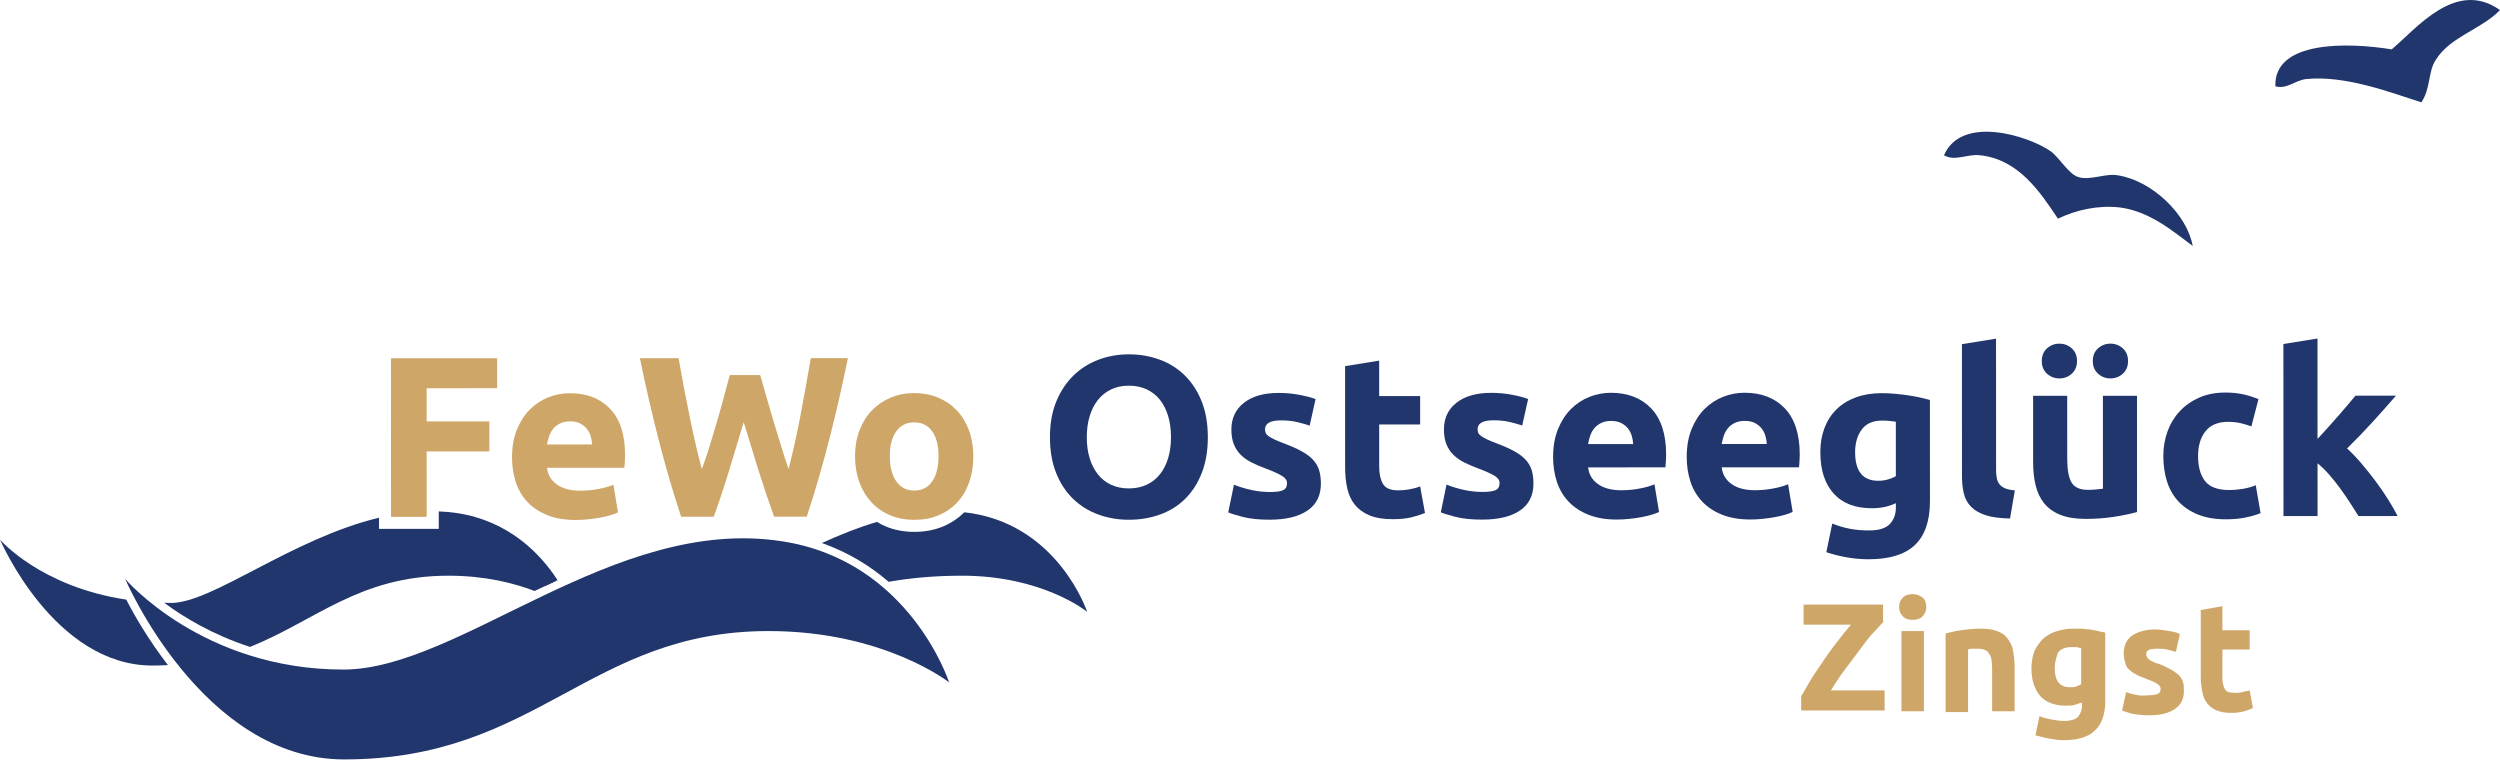
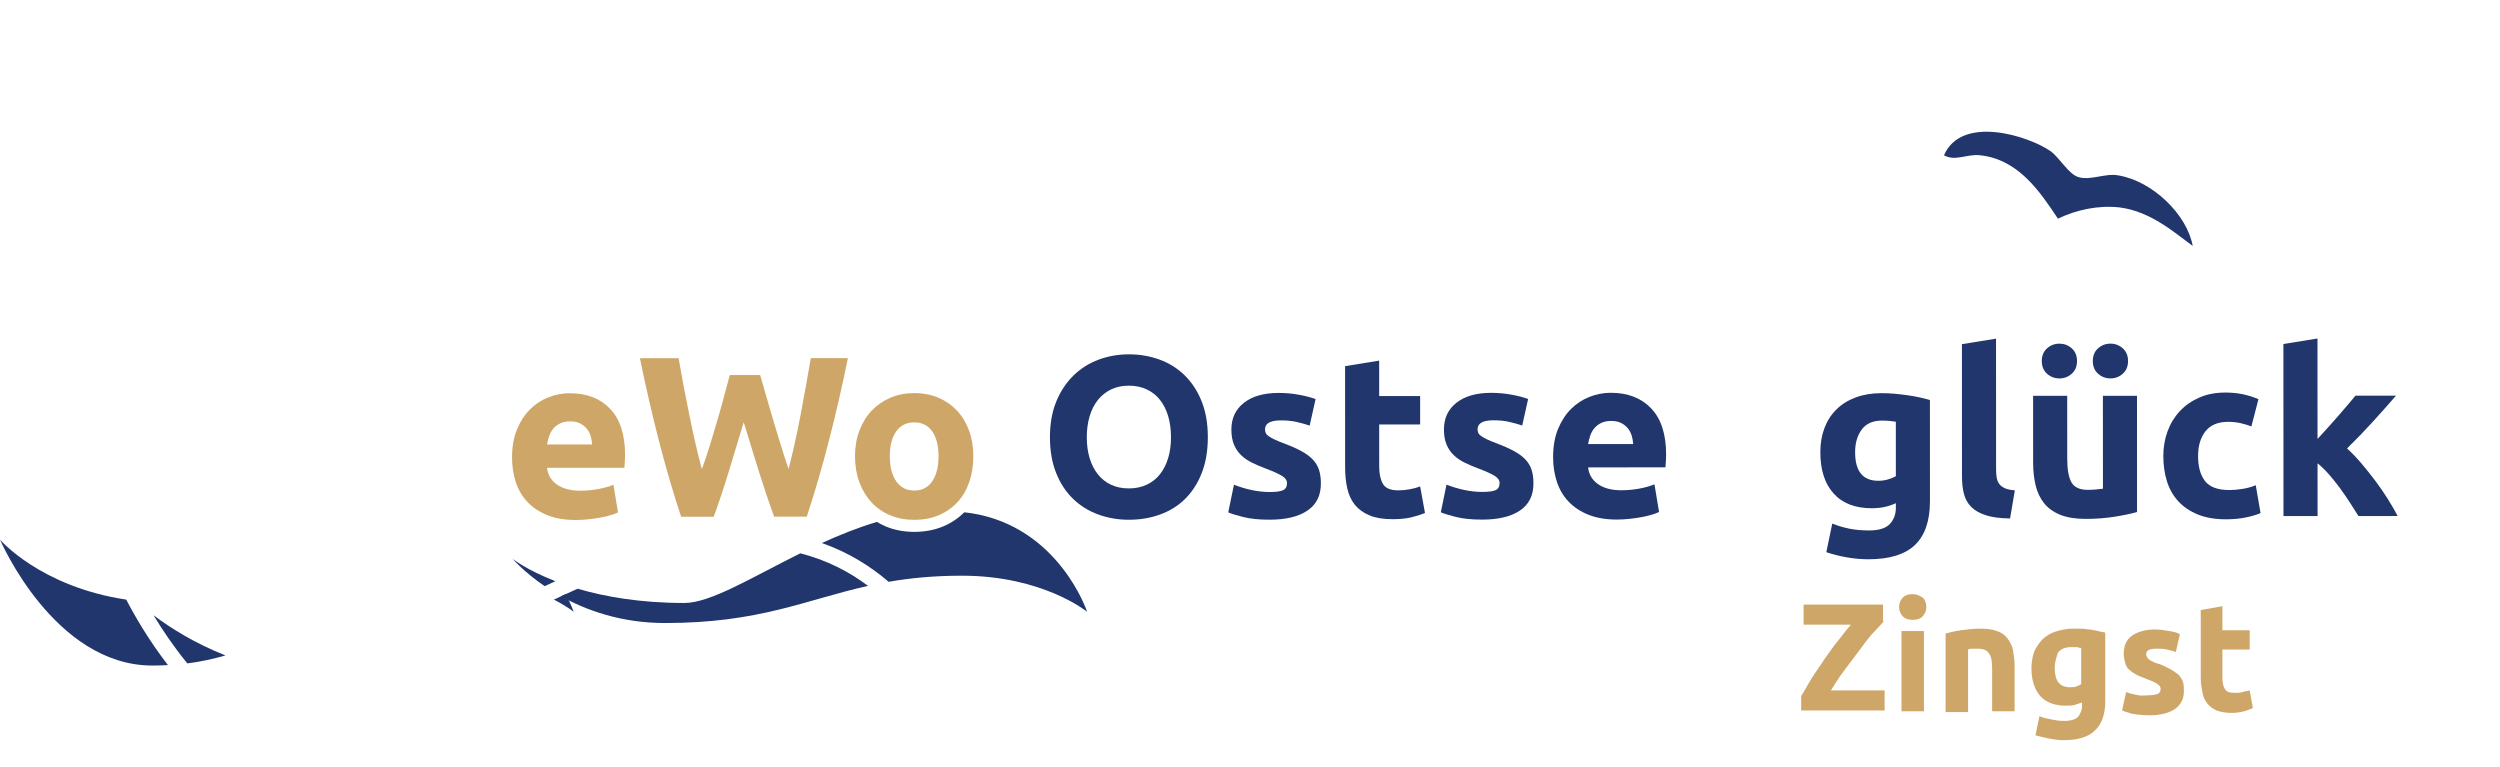
<svg xmlns="http://www.w3.org/2000/svg" version="1.1" baseProfile="basic" id="Ebene_1" x="0px" y="0px" viewBox="0 0 311.6 95.655" xml:space="preserve">
  <defs>
    <style>
            .blau{fill:#21366c;}
            .gelb{fill:#cea668;}
        </style>
  </defs>
  <path class="blau" d="M255.6,18.855c1.1,0.8,2.2,2.8,3.4,3.2c1.5,0.5,3.4-0.5,5-0.2c4.3,0.7,8.6,4.9,9.3,8.8  c-2.2-1.6-5.2-4.3-9.1-4.8c-2.7-0.3-5.4,0.3-7.7,1.4c-2.2-3.3-4.9-7.4-9.7-7.9c-1.6-0.2-3.1,0.8-4.5,0  C244.5,14.255,252.9,16.955,255.6,18.855z" />
-   <path class="blau" d="M298.1,6.155c3.1-2.6,8-8.8,13.5-4.9c-2.3,2.4-6.2,3.3-8,6.2c-1,1.5-0.6,3.5-1.8,5.3c-3.8-1.2-9.4-3.4-14.4-2.9  c-1.4,0.2-2.4,1.3-3.8,0.9C283.4,5.055,292.6,5.255,298.1,6.155z" />
  <g>
-     <path class="blau" d="M15.6,72.155c0,0,9.6,22.5,27.3,22.5c24.1,0,30.5-16,52.9-16c14.4,0,22.5,6.4,22.5,6.4s-4.9-15.2-20.9-17.6   c-20.9-3.2-40.1,16-54.6,16C25.2,83.455,15.6,72.155,15.6,72.155z" />
    <g>
      <path class="blau" d="M71.5,76.255c0,0-0.298-0.897-0.986-2.207c-0.496,0.227-0.989,0.455-1.48,0.686    C70.653,75.569,71.5,76.255,71.5,76.255z" />
      <path class="blau" d="M19.139,76.687c1.081,1.791,2.491,3.894,4.211,5.999c1.71-0.218,3.279-0.563,4.751-0.992    C24.323,80.198,21.32,78.329,19.139,76.687z" />
      <path class="blau" d="M15.736,74.737C4.998,73.121,0,67.255,0,67.255s6.7,15.7,19,15.7c0.666,0,1.305-0.023,1.933-0.057    C18.484,79.724,16.748,76.692,15.736,74.737z" />
    </g>
  </g>
  <g>
    <path class="gelb" d="M234.8,77.455c-0.4,0.4-0.9,1-1.5,1.6c-0.6,0.7-1.1,1.4-1.7,2.2c-0.6,0.8-1.2,1.6-1.8,2.4s-1.1,1.6-1.6,2.4   h6.7v2.5h-10.4v-1.8c0.4-0.6,0.8-1.4,1.3-2.2c0.5-0.8,1.1-1.6,1.6-2.4c0.6-0.8,1.1-1.6,1.7-2.3c0.6-0.8,1.1-1.4,1.6-2h-5.9v-2.5   h9.9v2.1C234.7,77.455,234.8,77.455,234.8,77.455z" />
    <path class="gelb" d="M240.1,75.655c0,0.5-0.2,0.9-0.5,1.2c-0.3,0.3-0.7,0.4-1.2,0.4s-0.9-0.1-1.2-0.4s-0.5-0.7-0.5-1.2   s0.2-0.9,0.5-1.2s0.7-0.4,1.2-0.4s0.9,0.2,1.2,0.4S240.1,75.155,240.1,75.655z M239.8,88.655H237v-10h2.8V88.655z" />
    <path class="gelb" d="M242.5,78.955c0.5-0.1,1.1-0.3,1.9-0.4s1.6-0.2,2.4-0.2c0.9,0,1.6,0.1,2.1,0.3c0.6,0.2,1,0.5,1.3,0.9   s0.6,0.9,0.7,1.5s0.2,1.2,0.2,1.9v5.7h-2.8v-5.3c0-0.9-0.1-1.6-0.4-1.9c-0.2-0.4-0.7-0.6-1.4-0.6c-0.2,0-0.4,0-0.6,0   s-0.4,0-0.6,0.1v7.8h-2.8L242.5,78.955L242.5,78.955z" />
    <path class="gelb" d="M262.4,87.355c0,1.6-0.4,2.9-1.3,3.7c-0.8,0.8-2.1,1.2-3.9,1.2c-0.6,0-1.2-0.1-1.8-0.2   c-0.6-0.1-1.2-0.3-1.7-0.4l0.5-2.4c0.4,0.2,0.9,0.3,1.4,0.4s1,0.2,1.7,0.2c0.8,0,1.4-0.2,1.7-0.5c0.3-0.4,0.5-0.8,0.5-1.4v-0.4   c-0.3,0.1-0.6,0.2-0.9,0.3c-0.3,0.1-0.7,0.1-1.1,0.1c-1.4,0-2.5-0.4-3.2-1.2c-0.7-0.8-1.1-2-1.1-3.4c0-0.7,0.1-1.4,0.3-2   s0.6-1.1,1-1.6c0.4-0.4,1-0.8,1.6-1s1.4-0.4,2.2-0.4c0.3,0,0.7,0,1.1,0s0.7,0.1,1.1,0.1c0.4,0.1,0.7,0.1,1,0.2s0.6,0.1,0.9,0.2   L262.4,87.355L262.4,87.355z M256.1,83.255c0,1.6,0.6,2.4,1.9,2.4c0.3,0,0.6,0,0.8-0.1c0.3-0.1,0.5-0.2,0.6-0.3v-4.5   c-0.1,0-0.3,0-0.5-0.1c-0.2,0-0.4,0-0.7,0c-0.8,0-1.3,0.2-1.7,0.7C256.3,81.955,256.1,82.555,256.1,83.255z" />
    <path class="gelb" d="M267.9,86.655c0.5,0,0.9-0.1,1.1-0.2s0.3-0.3,0.3-0.6c0-0.2-0.1-0.4-0.4-0.6s-0.7-0.4-1.3-0.6   c-0.4-0.2-0.8-0.3-1.2-0.5c-0.4-0.2-0.7-0.4-0.9-0.6c-0.3-0.2-0.5-0.5-0.6-0.9c-0.1-0.3-0.2-0.8-0.2-1.2c0-0.9,0.3-1.7,1-2.2   s1.7-0.8,2.9-0.8c0.6,0,1.2,0.1,1.8,0.2c0.6,0.1,1,0.2,1.3,0.4l-0.5,2.2c-0.3-0.1-0.7-0.2-1.1-0.3s-0.8-0.1-1.3-0.1   c-0.9,0-1.3,0.2-1.3,0.7c0,0.1,0,0.2,0.1,0.3c0,0.1,0.1,0.2,0.2,0.3c0.1,0.1,0.3,0.2,0.5,0.3c0.2,0.1,0.4,0.2,0.8,0.3   c0.6,0.2,1.1,0.5,1.5,0.7s0.7,0.5,1,0.7c0.2,0.3,0.4,0.5,0.5,0.9c0.1,0.3,0.1,0.7,0.1,1.1c0,1-0.4,1.7-1.1,2.2s-1.8,0.8-3.2,0.8   c-0.9,0-1.6-0.1-2.2-0.2c-0.6-0.2-1-0.3-1.2-0.4l0.5-2.3c0.5,0.2,1,0.3,1.5,0.4S267.5,86.655,267.9,86.655z" />
    <path class="gelb" d="M274.2,76.055l2.8-0.5v3h3.4v2.4H277v3.5c0,0.6,0.1,1.1,0.3,1.4c0.2,0.4,0.6,0.5,1.3,0.5c0.3,0,0.6,0,0.9-0.1   s0.6-0.1,0.9-0.2l0.4,2.2c-0.3,0.1-0.7,0.3-1.1,0.4s-0.9,0.2-1.5,0.2c-0.8,0-1.4-0.1-1.9-0.3s-0.9-0.5-1.2-0.9   c-0.3-0.4-0.5-0.8-0.6-1.4c-0.1-0.5-0.2-1.1-0.2-1.8v-8.4C274.3,76.055,274.2,76.055,274.2,76.055z" />
  </g>
  <g>
    <path class="blau" d="M82.9,77.655c11.773,0,17.509-2.896,25.289-4.63c-2.288-1.727-5.075-3.198-8.437-4.06   c-6.067,3.008-11.187,6.19-14.452,6.19c-5.542,0-9.955-0.794-13.304-1.777c-0.696,0.308-1.388,0.622-2.075,0.94   C73.079,76.074,77.433,77.655,82.9,77.655z" />
    <path class="blau" d="M67.888,73.062c0.442-0.209,0.884-0.417,1.33-0.624c-3.584-1.386-5.318-2.784-5.318-2.784   S65.271,71.279,67.888,73.062z" />
  </g>
  <g>
    <g>
-       <path class="blau" d="M57,63.955c-0.771-0.117-1.542-0.181-2.312-0.214l0.001,2.178l-7.449,0.003l-0.001-1.393    C36.333,67.142,26.483,75.155,21.3,75.155c-0.29,0-0.557-0.022-0.84-0.028c2.492,1.847,6.09,4.008,10.705,5.505    c8.18-3.281,13.635-8.876,24.735-8.876c4.532,0,8.13,0.907,10.728,1.906c0.946-0.455,1.903-0.905,2.869-1.349    C67.416,69.109,63.53,64.964,57,63.955z" />
      <path class="blau" d="M121,63.955c-0.271-0.041-0.543-0.069-0.814-0.1c-0.742,0.737-1.613,1.329-2.606,1.747    c-1.082,0.457-2.3,0.689-3.618,0.69c-1.301,0-2.509-0.231-3.592-0.687c-0.377-0.159-0.73-0.35-1.072-0.555    c-2.36,0.704-4.66,1.628-6.86,2.633c3.335,1.173,6.086,2.906,8.32,4.832c2.661-0.461,5.619-0.76,9.143-0.76    c10.1,0,15.6,4.5,15.6,4.5S132,65.655,121,63.955z" />
    </g>
    <g>
-       <path class="gelb" d="M48.738,64.421L48.73,44.657l13.233-0.005l0.001,3.736l-8.784,0.003l0.002,4.135l7.814-0.003l0.001,3.736    l-7.814,0.003l0.003,8.156L48.738,64.421z" />
      <path class="gelb" d="M63.821,57.028c0-1.33,0.203-2.495,0.612-3.493c0.409-0.999,0.945-1.83,1.61-2.496    c0.665-0.665,1.43-1.17,2.295-1.513c0.865-0.342,1.753-0.515,2.666-0.515c2.129-0.001,3.812,0.65,5.048,1.952    s1.855,3.217,1.856,5.745c0,0.247-0.009,0.519-0.028,0.813s-0.038,0.556-0.057,0.784l-9.639,0.004    c0.096,0.874,0.505,1.568,1.228,2.08c0.723,0.514,1.692,0.771,2.909,0.77c0.779,0,1.544-0.071,2.296-0.215    c0.75-0.143,1.363-0.318,1.839-0.528l0.572,3.45c-0.228,0.114-0.532,0.229-0.913,0.344c-0.38,0.113-0.803,0.214-1.269,0.299    c-0.466,0.086-0.965,0.158-1.497,0.215c-0.533,0.058-1.065,0.086-1.597,0.086c-1.35,0.001-2.524-0.198-3.522-0.597    c-0.998-0.399-1.825-0.945-2.481-1.64c-0.657-0.693-1.142-1.516-1.456-2.466C63.979,59.158,63.822,58.132,63.821,57.028z     M73.802,55.399c-0.019-0.361-0.082-0.713-0.186-1.056c-0.105-0.342-0.267-0.646-0.485-0.912    c-0.219-0.266-0.495-0.485-0.827-0.656c-0.333-0.171-0.747-0.256-1.241-0.256c-0.475,0-0.884,0.081-1.226,0.243    c-0.342,0.161-0.627,0.376-0.855,0.643s-0.404,0.575-0.527,0.927c-0.124,0.352-0.213,0.708-0.271,1.069L73.802,55.399z" />
      <path class="gelb" d="M94.751,46.749c0.228,0.78,0.479,1.659,0.755,2.638s0.57,1.991,0.884,3.037s0.632,2.092,0.955,3.137    c0.323,1.046,0.637,2.015,0.941,2.908c0.248-0.97,0.5-2.025,0.758-3.166c0.257-1.141,0.5-2.319,0.729-3.536    s0.453-2.429,0.672-3.637c0.219-1.207,0.424-2.372,0.615-3.494l4.622-0.002c-0.668,3.309-1.437,6.665-2.306,10.068    c-0.869,3.404-1.81,6.637-2.821,9.697l-4.069,0.002c-0.665-1.825-1.312-3.739-1.938-5.745c-0.627-2.006-1.245-4.017-1.853-6.031    c-0.608,2.016-1.217,4.026-1.825,6.032c-0.609,2.007-1.246,3.922-1.911,5.747l-4.066,0.002c-1.014-3.061-1.956-6.292-2.825-9.695    c-0.87-3.403-1.64-6.758-2.31-10.066l4.82-0.002c0.191,1.122,0.402,2.287,0.632,3.494c0.229,1.207,0.469,2.419,0.718,3.636    c0.249,1.216,0.502,2.395,0.761,3.535c0.259,1.141,0.522,2.196,0.79,3.166c0.342-0.932,0.675-1.92,0.999-2.967    c0.323-1.046,0.637-2.092,0.941-3.138c0.305-1.045,0.585-2.053,0.841-3.022c0.257-0.97,0.49-1.836,0.699-2.597L94.751,46.749z" />
      <path class="gelb" d="M121.314,56.862c0,1.18-0.17,2.258-0.512,3.237s-0.836,1.815-1.482,2.51s-1.421,1.232-2.324,1.612    c-0.903,0.381-1.916,0.571-3.037,0.572c-1.103,0-2.106-0.189-3.009-0.569c-0.903-0.38-1.678-0.916-2.325-1.61    s-1.151-1.53-1.512-2.509c-0.362-0.979-0.543-2.058-0.543-3.237c0-1.178,0.185-2.253,0.555-3.222    c0.37-0.971,0.883-1.798,1.539-2.482c0.656-0.685,1.435-1.218,2.338-1.598c0.903-0.381,1.887-0.572,2.952-0.572    c1.084-0.001,2.077,0.189,2.98,0.569s1.678,0.912,2.325,1.597c0.646,0.684,1.151,1.511,1.513,2.48    C121.132,54.609,121.314,55.684,121.314,56.862z M116.979,56.863c0-1.312-0.262-2.342-0.785-3.093s-1.27-1.127-2.239-1.126    c-0.969,0-1.721,0.376-2.252,1.128c-0.532,0.751-0.798,1.782-0.797,3.094c0,1.312,0.267,2.354,0.8,3.123s1.284,1.154,2.253,1.154    c0.97-0.001,1.716-0.386,2.238-1.156C116.719,59.218,116.98,58.176,116.979,56.863z" />
      <path class="blau" d="M150.544,54.483c0.001,1.692-0.25,3.18-0.754,4.464c-0.503,1.283-1.192,2.357-2.066,3.224    c-0.875,0.865-1.915,1.517-3.122,1.954c-1.208,0.438-2.505,0.657-3.893,0.658c-1.35,0-2.624-0.218-3.822-0.655    c-1.198-0.436-2.244-1.087-3.138-1.952c-0.894-0.864-1.598-1.938-2.112-3.222c-0.514-1.282-0.771-2.77-0.772-4.462    c0-1.692,0.265-3.18,0.797-4.465c0.531-1.283,1.249-2.361,2.152-3.237c0.902-0.874,1.948-1.53,3.136-1.969    c1.188-0.438,2.438-0.657,3.75-0.657c1.35-0.001,2.624,0.217,3.822,0.654c1.198,0.437,2.244,1.093,3.138,1.967    s1.598,1.952,2.111,3.235C150.287,51.304,150.544,52.791,150.544,54.483z M135.458,54.49c0,0.97,0.119,1.844,0.357,2.623    c0.238,0.779,0.581,1.449,1.027,2.01c0.447,0.562,0.994,0.994,1.641,1.297c0.646,0.304,1.388,0.456,2.225,0.456    c0.817-0.001,1.554-0.153,2.21-0.457c0.656-0.305,1.207-0.737,1.653-1.299c0.447-0.561,0.788-1.23,1.026-2.012    c0.237-0.779,0.356-1.653,0.355-2.623s-0.12-1.85-0.357-2.639c-0.239-0.787-0.581-1.463-1.028-2.023    c-0.447-0.561-0.999-0.993-1.654-1.297c-0.656-0.304-1.393-0.456-2.21-0.455c-0.837,0-1.578,0.157-2.224,0.471    s-1.193,0.752-1.64,1.312c-0.446,0.562-0.789,1.236-1.025,2.026C135.576,52.67,135.458,53.539,135.458,54.49z" />
      <path class="blau" d="M158.276,61.324c0.779,0,1.331-0.075,1.654-0.229c0.323-0.152,0.484-0.447,0.484-0.885    c0-0.342-0.209-0.642-0.628-0.896c-0.418-0.257-1.055-0.547-1.911-0.87c-0.666-0.246-1.27-0.503-1.812-0.77    c-0.542-0.266-1.003-0.584-1.383-0.954c-0.381-0.371-0.676-0.812-0.885-1.326s-0.314-1.131-0.315-1.854    c0-1.407,0.522-2.519,1.568-3.338c1.045-0.817,2.48-1.228,4.306-1.228c0.913-0.001,1.787,0.081,2.624,0.242    c0.836,0.16,1.502,0.337,1.997,0.526l-0.74,3.308c-0.495-0.171-1.031-0.322-1.611-0.455s-1.231-0.199-1.954-0.198    c-1.331,0-1.996,0.37-1.996,1.112c0,0.171,0.029,0.323,0.086,0.456c0.057,0.133,0.171,0.262,0.342,0.385    c0.171,0.124,0.404,0.258,0.699,0.401s0.671,0.302,1.127,0.473c0.931,0.346,1.701,0.687,2.311,1.021    c0.608,0.335,1.088,0.697,1.441,1.086c0.352,0.39,0.599,0.821,0.742,1.295s0.214,1.023,0.214,1.649c0,1.479-0.555,2.6-1.667,3.358    c-1.111,0.76-2.685,1.14-4.719,1.141c-1.331,0.001-2.438-0.113-3.322-0.341c-0.885-0.228-1.498-0.418-1.84-0.57l0.711-3.45    c0.722,0.285,1.464,0.508,2.225,0.669C156.783,61.245,157.534,61.324,158.276,61.324z" />
      <path class="blau" d="M167.651,45.636l4.249-0.687l0.002,4.42l5.104-0.002l0.001,3.536l-5.104,0.002l0.002,5.276    c0,0.894,0.158,1.606,0.471,2.139c0.314,0.532,0.946,0.799,1.897,0.798c0.457,0,0.927-0.043,1.412-0.129    c0.484-0.085,0.927-0.205,1.325-0.357l0.601,3.309c-0.513,0.209-1.083,0.39-1.71,0.543c-0.627,0.151-1.397,0.228-2.31,0.229    c-1.16,0-2.12-0.155-2.881-0.469c-0.761-0.314-1.369-0.751-1.826-1.312s-0.775-1.24-0.956-2.039    c-0.181-0.798-0.272-1.683-0.272-2.652L167.651,45.636z" />
      <path class="blau" d="M184.769,61.313c0.779,0,1.331-0.076,1.654-0.229s0.484-0.447,0.484-0.885c0-0.342-0.209-0.642-0.628-0.897    s-1.055-0.546-1.911-0.869c-0.666-0.247-1.27-0.503-1.812-0.77c-0.542-0.266-1.003-0.584-1.383-0.954    c-0.381-0.371-0.676-0.812-0.885-1.326s-0.314-1.131-0.315-1.854c0-1.407,0.522-2.519,1.568-3.338    c1.045-0.817,2.48-1.228,4.306-1.228c0.913-0.001,1.787,0.081,2.624,0.241c0.836,0.161,1.502,0.338,1.997,0.527l-0.74,3.308    c-0.495-0.171-1.031-0.322-1.611-0.455s-1.231-0.199-1.954-0.199c-1.331,0.001-1.996,0.371-1.996,1.113    c0,0.171,0.029,0.323,0.086,0.456c0.057,0.133,0.171,0.262,0.342,0.385c0.171,0.124,0.404,0.258,0.699,0.401    s0.671,0.302,1.127,0.473c0.931,0.346,1.701,0.687,2.311,1.021c0.608,0.335,1.088,0.697,1.441,1.086    c0.352,0.39,0.599,0.82,0.742,1.294c0.143,0.475,0.214,1.024,0.214,1.65c0,1.479-0.555,2.6-1.667,3.358    c-1.111,0.76-2.685,1.14-4.719,1.141c-1.331,0.001-2.438-0.113-3.322-0.342c-0.885-0.227-1.498-0.417-1.84-0.569l0.711-3.45    c0.722,0.285,1.464,0.508,2.225,0.669C183.275,61.234,184.027,61.313,184.769,61.313z" />
      <path class="blau" d="M193.578,56.974c0-1.33,0.203-2.495,0.612-3.493s0.945-1.829,1.61-2.496c0.665-0.665,1.43-1.169,2.295-1.513    c0.865-0.342,1.753-0.514,2.666-0.515c2.129-0.001,3.812,0.651,5.048,1.952c1.236,1.303,1.855,3.217,1.856,5.745    c0,0.247-0.009,0.519-0.028,0.813s-0.038,0.556-0.057,0.784l-9.639,0.004c0.096,0.874,0.505,1.568,1.228,2.081    c0.723,0.514,1.692,0.77,2.909,0.77c0.779-0.001,1.544-0.072,2.296-0.215c0.75-0.144,1.363-0.319,1.839-0.528l0.572,3.45    c-0.228,0.114-0.532,0.229-0.913,0.343c-0.38,0.113-0.803,0.214-1.269,0.3c-0.466,0.086-0.965,0.157-1.497,0.214    c-0.533,0.059-1.065,0.087-1.597,0.087c-1.35,0.001-2.524-0.199-3.522-0.598c-0.998-0.398-1.825-0.945-2.481-1.639    c-0.657-0.693-1.142-1.516-1.456-2.467C193.736,59.104,193.579,58.078,193.578,56.974z M203.559,55.345    c-0.019-0.361-0.082-0.713-0.186-1.056c-0.105-0.342-0.267-0.646-0.485-0.912c-0.219-0.266-0.495-0.484-0.827-0.655    c-0.333-0.171-0.747-0.257-1.241-0.257c-0.475,0-0.884,0.082-1.226,0.244c-0.342,0.161-0.627,0.375-0.855,0.642    s-0.404,0.575-0.527,0.927c-0.124,0.352-0.213,0.708-0.271,1.069L203.559,55.345z" />
-       <path class="blau" d="M210.232,56.968c0-1.33,0.203-2.495,0.612-3.493s0.945-1.829,1.61-2.496c0.665-0.665,1.43-1.169,2.295-1.513    c0.865-0.342,1.753-0.514,2.666-0.515c2.129-0.001,3.812,0.651,5.048,1.952c1.236,1.303,1.855,3.217,1.856,5.745    c0,0.247-0.009,0.519-0.028,0.813s-0.038,0.556-0.057,0.784l-9.639,0.004c0.096,0.874,0.505,1.568,1.228,2.081    c0.723,0.514,1.692,0.77,2.909,0.77c0.779-0.001,1.544-0.072,2.296-0.215c0.75-0.144,1.363-0.319,1.839-0.528l0.572,3.45    c-0.228,0.114-0.532,0.229-0.913,0.343c-0.38,0.113-0.803,0.214-1.269,0.3c-0.466,0.086-0.965,0.157-1.497,0.214    c-0.533,0.059-1.065,0.087-1.597,0.087c-1.35,0.001-2.524-0.199-3.522-0.598c-0.998-0.398-1.825-0.945-2.481-1.639    c-0.657-0.693-1.142-1.516-1.456-2.467C210.39,59.097,210.233,58.071,210.232,56.968z M220.213,55.339    c-0.019-0.361-0.082-0.713-0.186-1.056c-0.105-0.342-0.267-0.646-0.485-0.912c-0.219-0.265-0.495-0.484-0.827-0.655    c-0.333-0.171-0.747-0.257-1.241-0.257c-0.475,0-0.884,0.082-1.226,0.244c-0.342,0.161-0.627,0.375-0.855,0.642    s-0.404,0.575-0.527,0.927c-0.124,0.352-0.213,0.708-0.271,1.069L220.213,55.339z" />
      <path class="blau" d="M240.55,62.461c0.001,2.452-0.621,4.272-1.866,5.461c-1.245,1.188-3.17,1.784-5.774,1.785    c-0.913,0-1.825-0.08-2.738-0.241c-0.913-0.162-1.759-0.375-2.539-0.641l0.74-3.565c0.666,0.266,1.365,0.475,2.097,0.627    s1.563,0.228,2.496,0.228c1.216-0.001,2.077-0.268,2.58-0.8c0.504-0.533,0.755-1.218,0.755-2.055v-0.542    c-0.456,0.211-0.927,0.368-1.411,0.472c-0.485,0.105-1.012,0.157-1.583,0.158c-2.073,0.001-3.661-0.612-4.764-1.838    c-1.104-1.226-1.655-2.941-1.656-5.147c0-1.103,0.17-2.105,0.512-3.009c0.342-0.902,0.841-1.678,1.496-2.325    c0.656-0.646,1.458-1.145,2.409-1.498c0.951-0.352,2.025-0.527,3.223-0.528c0.513,0,1.041,0.024,1.583,0.07    c0.542,0.048,1.079,0.109,1.611,0.186s1.041,0.165,1.526,0.27s0.917,0.214,1.298,0.328L240.55,62.461z M231.222,56.361    c0.001,2.377,0.961,3.564,2.882,3.563c0.437,0,0.846-0.058,1.226-0.172c0.38-0.113,0.703-0.247,0.969-0.399l-0.002-6.788    c-0.209-0.038-0.456-0.07-0.741-0.099s-0.618-0.043-0.999-0.043c-1.122,0.001-1.958,0.372-2.509,1.113    S231.222,55.22,231.222,56.361z" />
      <path class="blau" d="M250.533,64.623c-1.236-0.019-2.239-0.151-3.009-0.397c-0.77-0.247-1.379-0.594-1.825-1.041    c-0.448-0.445-0.752-0.987-0.914-1.624s-0.243-1.354-0.244-2.153l-0.006-16.513l4.249-0.686l0.007,16.341    c0,0.381,0.028,0.723,0.086,1.026c0.057,0.305,0.166,0.562,0.328,0.771c0.161,0.209,0.395,0.38,0.699,0.513    c0.304,0.134,0.713,0.218,1.226,0.256L250.533,64.623z" />
      <path class="blau" d="M266.36,63.818c-0.723,0.21-1.654,0.404-2.794,0.586c-1.141,0.181-2.338,0.271-3.593,0.271    c-1.274,0.001-2.334-0.17-3.181-0.511c-0.846-0.343-1.516-0.822-2.011-1.439s-0.847-1.354-1.056-2.21s-0.314-1.797-0.315-2.823    l-0.003-8.356l4.25-0.002l0.003,7.843c0,1.369,0.181,2.357,0.543,2.966c0.361,0.608,1.036,0.913,2.025,0.912    c0.304,0,0.627-0.015,0.97-0.043s0.646-0.062,0.913-0.1l-0.005-11.579l4.25-0.002L266.36,63.818z M256.685,47.168    c-0.589,0-1.103-0.194-1.54-0.585c-0.438-0.389-0.656-0.916-0.657-1.582c0-0.665,0.218-1.192,0.655-1.583    c0.437-0.39,0.95-0.585,1.54-0.585c0.589,0,1.103,0.194,1.541,0.584c0.437,0.39,0.656,0.917,0.656,1.582    c0,0.666-0.218,1.193-0.655,1.583S257.274,47.168,256.685,47.168z M263.044,47.165c-0.589,0-1.103-0.193-1.54-0.584    c-0.438-0.39-0.657-0.917-0.657-1.583c0-0.665,0.218-1.192,0.656-1.582c0.437-0.39,0.95-0.586,1.539-0.586    s1.103,0.195,1.541,0.585c0.438,0.389,0.657,0.916,0.657,1.581c0,0.666-0.218,1.193-0.655,1.584    C264.147,46.97,263.634,47.165,263.044,47.165z" />
      <path class="blau" d="M269.636,56.83c0-1.084,0.175-2.105,0.527-3.066c0.351-0.959,0.859-1.796,1.524-2.509    c0.665-0.715,1.473-1.28,2.423-1.698c0.95-0.419,2.034-0.629,3.251-0.63c0.799,0,1.53,0.07,2.196,0.214    c0.666,0.143,1.312,0.347,1.939,0.611l-0.883,3.395c-0.399-0.151-0.836-0.285-1.312-0.398s-1.008-0.171-1.597-0.171    c-1.255,0.001-2.191,0.392-2.809,1.171c-0.618,0.779-0.926,1.808-0.926,3.081c0,1.35,0.291,2.395,0.871,3.136    s1.593,1.112,3.038,1.111c0.514,0,1.065-0.048,1.654-0.144c0.589-0.095,1.13-0.247,1.625-0.456l0.601,3.478    c-0.495,0.211-1.112,0.391-1.854,0.543c-0.741,0.152-1.559,0.229-2.453,0.229c-1.369,0.001-2.548-0.204-3.537-0.611    c-0.989-0.408-1.801-0.965-2.439-1.667c-0.638-0.703-1.103-1.535-1.398-2.496C269.784,58.993,269.636,57.952,269.636,56.83z" />
      <path class="blau" d="M288.856,54.708c0.418-0.453,0.85-0.926,1.296-1.417c0.446-0.491,0.877-0.979,1.295-1.461    s0.812-0.94,1.182-1.375c0.371-0.435,0.688-0.813,0.954-1.136l5.053-0.002c-1.007,1.159-1.991,2.264-2.95,3.316    c-0.96,1.054-2.01,2.14-3.15,3.261c0.571,0.514,1.16,1.127,1.769,1.841c0.609,0.715,1.198,1.452,1.769,2.214    s1.094,1.523,1.57,2.285c0.475,0.761,0.875,1.456,1.199,2.084l-4.886,0.002c-0.304-0.495-0.65-1.043-1.04-1.643    c-0.389-0.601-0.802-1.201-1.239-1.801c-0.437-0.601-0.897-1.176-1.381-1.729s-0.964-1.02-1.438-1.401l0.003,6.575l-4.25,0.002    l-0.009-21.446l4.249-0.686L288.856,54.708z" />
    </g>
  </g>
</svg>